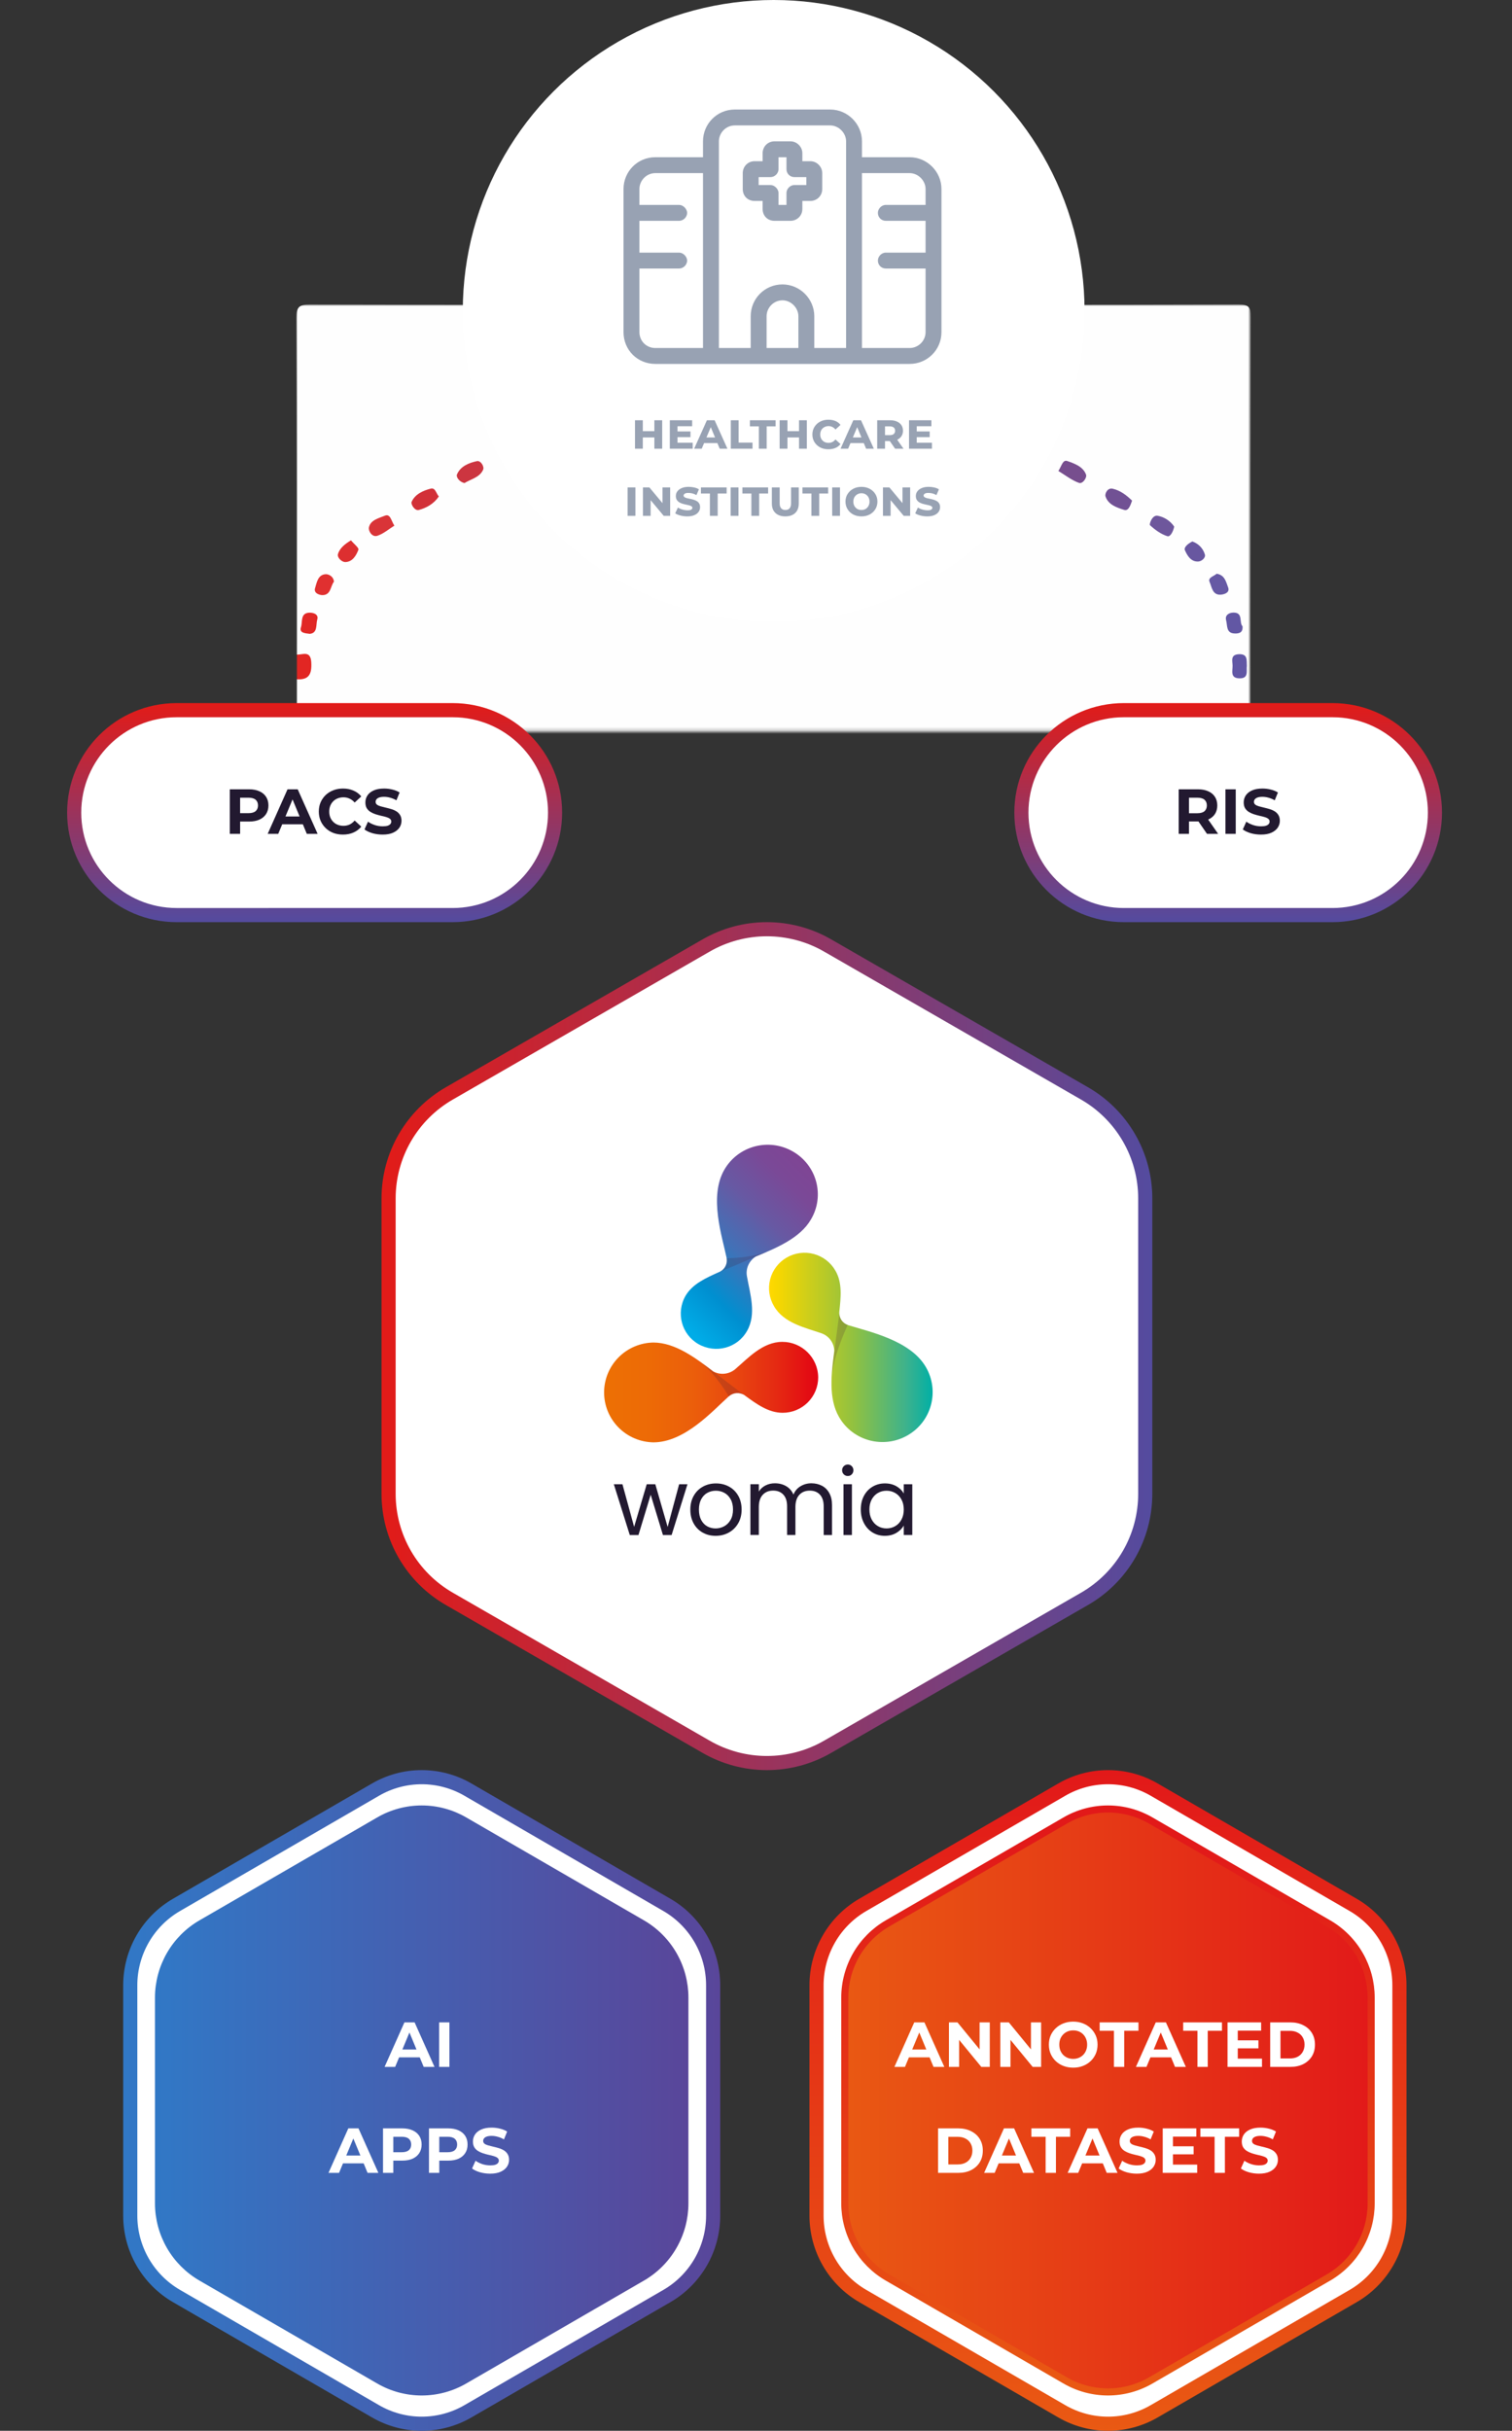
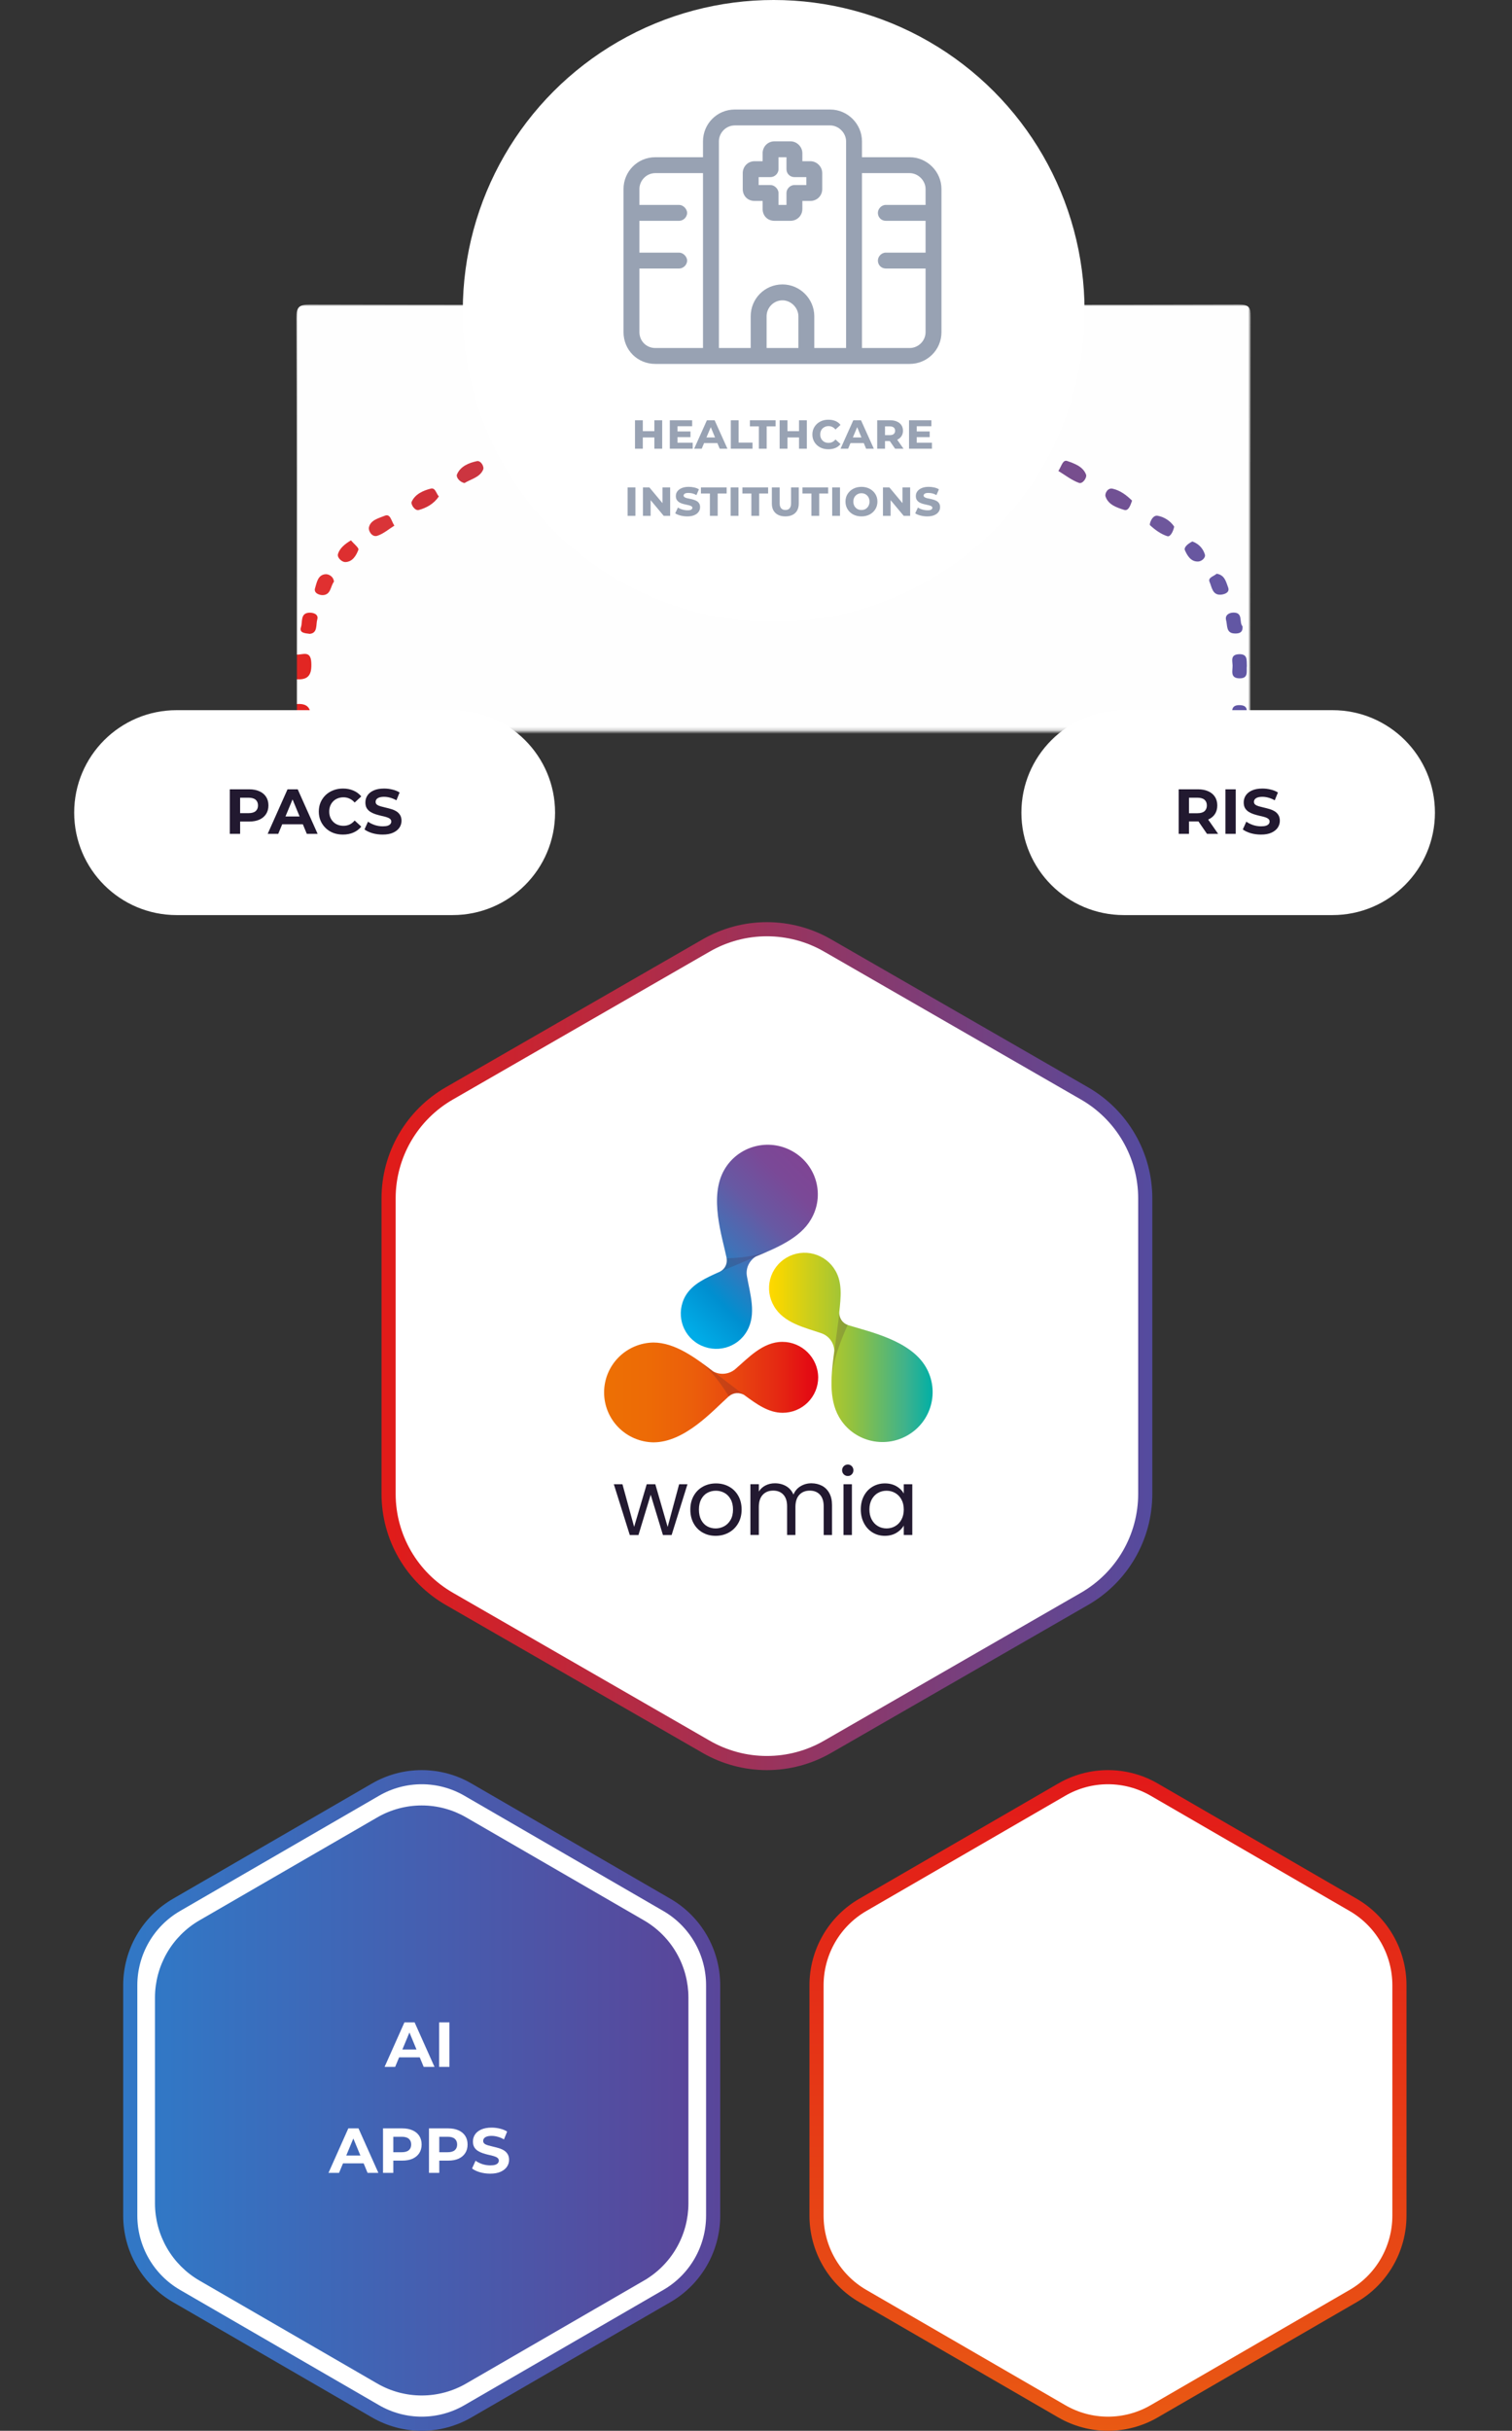
<svg xmlns="http://www.w3.org/2000/svg" version="1.1" id="Calque_1" x="0px" y="0px" width="428px" height="688px" viewBox="0 0 428 688" enable-background="new 0 0 428 688" xml:space="preserve">
  <rect x="0" y="0" width="428" height="688" fill="#333333" stroke="none" />
  <defs>
    <filter id="Adobe_OpacityMaskFilter" filterUnits="userSpaceOnUse" x="83.802" y="86.196" width="270.245" height="174.178">
      <feColorMatrix type="matrix" values="1 0 0 0 0  0 1 0 0 0  0 0 1 0 0  0 0 0 1 0" />
    </filter>
  </defs>
  <mask maskUnits="userSpaceOnUse" x="83.802" y="86.196" width="270.245" height="174.178" id="mask0_1531_4006">
    <rect x="3" y="26" fill="#3A5672" filter="url(#Adobe_OpacityMaskFilter)" width="428" height="181" />
  </mask>
  <g mask="url(#mask0_1531_4006)">
    <g>
      <path fill="#FEFEFE" d="M84,246.261c0-2.667,0-5.333,0-7.999c3.655-3.839,3.655-4.161,0-7.999c0-2.333,0-4.667,0-7    c3.655-3.838,3.655-4.16,0-7.999c0-2.666,0-5.332,0-7.999c3.655-3.838,3.655-4.16,0-7.998c0-2.333,0-4.667,0-7    c3.28-2.332,3.28-4.666,0-6.999c0-31.759,0.057-63.52-0.088-95.28c-0.015-3.203,0.828-3.79,3.863-3.782    c42.069,0.109,84.139,0.074,126.208,0.074c0.642,1.775,0.791,4.029,3.583,3.737c1.959-0.205,4.535,0.742,4.832-2.581    c0.069-0.449,0.272-0.83,0.582-1.156c42.496,0,84.989,0.039,127.484-0.084c2.982-0.008,3.588,0.602,3.582,3.583    c-0.111,55.66-0.111,111.319,0,166.979c0.006,2.982-0.6,3.585-3.582,3.582c-87.654-0.102-175.312-0.136-262.967,0.034    c-6.142,0.012-2.547-3.992-3.5-6.116C87.655,250.421,87.655,250.099,84,246.261z" />
      <path fill="#A14066" d="M223.081,87.16c1.825,2.447,1.562,3.908-1.836,3.879c-1.49-0.014-2.997-0.202-4.468-0.041    c-4.532,0.496-4.887-1.355-2.793-4.718c0.333,0,0.667,0,1,0C217.574,87.574,220.465,86.098,223.081,87.16z" />
      <path fill="#E22321" d="M84,230.263c3.967-0.294,4.037,2.131,4.116,5.201c0.093,3.615-2.049,2.912-4.116,2.798    C84,235.595,84,232.929,84,230.263z" />
      <path fill="#E12321" d="M84,246.261c2.066-0.114,4.21-0.817,4.116,2.798c-0.081,3.068-0.146,5.497-4.116,5.2    C84,251.593,84,248.927,84,246.261z" />
      <path fill="#E22321" d="M84,199.267c3.969-0.296,4.036,2.13,4.116,5.2c0.094,3.614-2.05,2.911-4.116,2.798    C84,204.599,84,201.933,84,199.267z" />
      <path fill="#E22321" d="M84,215.264c2.067-0.115,4.208-0.814,4.116,2.799c-0.079,3.07-0.147,5.495-4.116,5.2    C84,220.597,84,217.931,84,215.264z" />
      <path fill="#E22623" d="M84,185.268c1.719,0.086,3.937-1.285,4.117,2.267c0.167,3.271-0.673,4.945-4.117,4.732    C84,189.935,84,187.601,84,185.268z" />
      <path fill="#CE9CB0" d="M223.081,87.16c-2.704-0.241-5.571,1.004-8.099-0.88c2.668,0,5.334,0,8,0    C222.939,86.582,222.973,86.875,223.081,87.16z" />
-       <path fill="#984571" d="M236.416,90.695c2.458,1.529,5.684,2.025,7.09,4.857c0.35,0.704-1.091,2.795-1.938,2.369    c-2.52-1.266-5.683-1.881-7.02-4.729C234.254,92.561,234.809,90.876,236.416,90.695z" />
      <path fill="#AB3D5C" d="M202.047,93.05c-0.007,0.955-6.232,5.132-7.306,4.854c-1.193-0.309-1.88-1.99-1.604-2.442    c1.462-2.39,3.896-3.626,6.576-4.235C201.11,90.91,201.708,91.97,202.047,93.05z" />
      <path fill="#5F55A4" d="M348.814,218.813c0.326-1.494-0.736-3.658,2.047-3.608c3.095,0.055,1.945,2.454,2.006,3.965    c0.064,1.582,0.822,4.038-2.198,3.773C347.729,222.687,349.374,220.176,348.814,218.813z" />
      <path fill="#5F55A4" d="M348.818,234.688c0.504-1.435-1.063-3.949,1.938-4.11c3.054-0.164,2.121,2.32,2.106,3.869    c-0.016,1.521,1.039,3.93-2.088,3.875C347.993,238.274,349.193,236.092,348.818,234.688z" />
      <path fill="#5F55A4" d="M353.021,249.853c-0.408,1.756,0.808,4.275-2.268,4.092c-2.966-0.178-1.743-2.639-1.814-4.159    c-0.063-1.374-0.912-3.517,1.848-3.59C354.014,246.11,352.408,248.679,353.021,249.853z" />
      <path fill="#5F55A4" d="M352.973,203.632c-0.345,1.429,0.791,3.58-1.935,3.687c-3.153,0.124-2.101-2.316-2.103-3.824    c-0.002-1.529-1.006-4.02,2.047-3.917C354.002,199.678,352.505,202.189,352.973,203.632z" />
      <path fill="#804F8A" d="M292.288,129.012c-1.554-1.467-4.388-1.609-5.021-4.054c-0.182-0.7,0.701-2.985,2.414-2.093    c1.857,0.97,4.68,1.198,4.887,3.998C294.626,127.634,293.955,129.126,292.288,129.012z" />
      <path fill="#924978" d="M254.003,105.759c-1.634-1.432-4.567-1.491-5.008-4.19c-0.119-0.729,0.729-2.77,2.051-2.076    c1.876,0.986,4.692,1.212,5.069,3.953C256.248,104.408,255.607,105.713,254.003,105.759z" />
      <path fill="#BF384B" d="M162.558,117.589c-1.169,1.755-3.316,2.547-5.227,3.46c-1.468,0.701-2.291-0.982-2.221-1.83    c0.242-2.965,3.224-3.272,5.189-4.332C161.321,114.338,161.892,116.12,162.558,117.589z" />
      <path fill="#854C83" d="M276.63,114.731c1.66,1.429,4.476,1.632,5.218,4.096c0.228,0.757-0.748,2.696-2.029,2.247    c-2.055-0.719-4.57-1.366-5.297-3.784C274.251,116.392,275.203,115.104,276.63,114.731z" />
      <path fill="#C63746" d="M144.729,128.963c-1.925,0.254-2.489-1.266-2.463-2.063c0.094-2.885,3.023-3.019,4.825-4.051    c1.701-0.975,2.544,1.344,2.375,2.109C148.915,127.442,146.03,127.511,144.729,128.963z" />
      <path fill="#CC3540" d="M131.484,136.725c-1.46-0.309-2.434-1.72-2.136-2.426c0.986-2.347,3.384-3.296,5.667-3.786    c1.045-0.223,2.132,1.527,1.748,2.415C135.804,135.147,133.287,135.588,131.484,136.725z" />
      <path fill="#B23B57" d="M185.661,99.231c1.625,0.532,2.541,1.795,2.167,2.674c-0.958,2.25-3.336,3.154-5.473,3.772    c-0.963,0.278-2.178-1.658-1.841-2.531C181.414,100.814,184.218,100.755,185.661,99.231z" />
      <path fill="#B83950" d="M175.603,109.396c-1.496,2.189-3.608,3.143-5.67,3.87c-1.345,0.474-2.352-1.291-2.151-2.104    c0.616-2.49,3.187-3.038,5.181-3.861C174.332,106.738,174.46,108.702,175.603,109.396z" />
      <path fill="#774E8E" d="M299.59,133.301c0.96-1.475,1.229-3.265,2.539-2.811c2.066,0.718,4.444,1.572,5.293,3.828    c0.322,0.856-0.949,2.728-1.99,2.357C303.354,135.934,301.532,134.474,299.59,133.301z" />
      <path fill="#D23038" d="M124.227,140.507c-1.462,2.151-3.534,3.241-5.669,3.838c-1.137,0.318-2.337-1.644-2.038-2.31    c0.975-2.178,3.229-3.177,5.405-3.734C123.267,137.958,123.441,139.684,124.227,140.507z" />
      <path fill="#715194" d="M320.455,141.698c-0.497,1.442-1.053,2.999-2.234,2.624c-2.086-0.661-4.496-1.448-5.279-3.8    c-0.277-0.836,0.605-2.516,1.992-2.208C317.146,138.808,318.938,140.21,320.455,141.698z" />
      <path fill="#89477B" d="M269.24,110.932c-0.738,1.444-1.208,2.963-2.572,2.262c-1.861-0.959-4.566-1.275-4.852-3.97    c-0.102-0.965,0.824-2.478,2.215-1.928C266.051,108.095,268.057,109.147,269.24,110.932z" />
      <path fill="#D93438" d="M111.635,148.773c-1.59,0.987-3.072,2.291-4.797,2.864c-1.553,0.515-2.599-1.392-2.413-2.333    c0.421-2.129,2.787-2.627,4.473-3.328C110.518,145.304,110.689,147.331,111.635,148.773z" />
      <path fill="#6157A5" d="M352.95,188.489c-0.194,1.473,0.591,3.544-2.097,3.503s-1.927-2.133-1.949-3.586    c-0.021-1.298-0.694-3.109,1.736-3.24C353.297,185.023,352.846,186.916,352.95,188.489z" />
      <path fill="#6E579C" d="M332.382,149.056c-0.282,1.345-1.088,2.977-1.944,2.705c-1.811-0.576-3.498-1.806-4.914-3.118    c-0.26-0.24,0.597-2.953,2.158-2.67C329.529,146.306,331.284,147.406,332.382,149.056z" />
      <path fill="#DD2F30" d="M99.344,152.936c0.828,0.995,2.302,2.135,2.108,2.654c-0.595,1.593-1.615,3.374-3.59,3.495    c-1.14,0.07-2.456-1.302-2.205-2.217C96.122,155.173,97.615,153.977,99.344,152.936z" />
      <path fill="#E03030" d="M94.537,164.625c-1.013,1.282-0.832,3.703-3.127,3.811c-1,0.048-2.669-0.56-2.229-1.962    c0.487-1.548,0.769-3.778,2.938-3.949C92.982,162.457,94.369,163.074,94.537,164.625z" />
      <path fill="#6659A4" d="M344.393,162.385c2.318,0.343,2.666,2.358,3.248,3.865c0.557,1.442-1.002,1.976-2.029,2.061    c-2.428,0.202-2.588-2.186-3.217-3.602C341.834,163.445,343.618,163.114,344.393,162.385z" />
      <path fill="#6257A4" d="M351.717,177.26c0.16,1.876-1.05,2.08-2.249,2.037c-2.456-0.087-1.993-2.298-2.387-3.714    c-0.406-1.462,0.785-2.176,2.03-2.2C352.014,173.325,350.674,176.182,351.717,177.26z" />
      <path fill="#6857A0" d="M337.521,153.253c1.771,0.628,3.022,1.962,3.539,3.672c0.285,0.947-0.902,1.934-1.813,2    c-2.126,0.155-3.17-1.681-3.838-3.2C335.033,154.868,336.368,153.814,337.521,153.253z" />
      <path fill="#E12826" d="M87.682,179.402c-1.518-0.181-3.014-0.301-2.481-1.911c0.49-1.478-0.26-3.979,2.381-4.084    c1.034-0.041,2.664,0.399,2.228,1.907C89.381,176.793,89.984,179.177,87.682,179.402z" />
    </g>
  </g>
  <path fill="#FFFFFF" d="M50,201h78.125c16.016,0,29,12.984,29,29l0,0c0,16.016-12.984,29-29,29H50c-16.016,0-29-12.984-29-29l0,0  C21,213.984,33.984,201,50,201z" />
  <linearGradient id="SVGID_1_" gradientUnits="userSpaceOnUse" x1="89.152" y1="106.481" x2="89.152" y2="168.481" gradientTransform="matrix(1 0 0 1 -0.09 92.519)">
    <stop offset="0" style="stop-color:#E21B18" />
    <stop offset="1" style="stop-color:#544B9F" />
  </linearGradient>
-   <path fill="none" stroke="url(#SVGID_1_)" stroke-width="4" d="M50,201h78.125c16.016,0,29,12.984,29,29l0,0  c0,16.016-12.984,29-29,29H50c-16.016,0-29-12.984-29-29l0,0C21,213.984,33.984,201,50,201z" />
  <path fill="#221930" d="M65.057,236v-12.6h5.454c1.128,0,2.1,0.186,2.916,0.558c0.816,0.36,1.446,0.882,1.89,1.566  c0.444,0.684,0.666,1.5,0.666,2.448c0,0.936-0.222,1.746-0.666,2.43c-0.444,0.684-1.074,1.212-1.89,1.584  c-0.816,0.36-1.788,0.54-2.916,0.54h-3.834l1.296-1.314V236H65.057z M67.972,231.536l-1.296-1.386h3.672  c0.9,0,1.572-0.192,2.016-0.576c0.444-0.384,0.666-0.918,0.666-1.602c0-0.696-0.222-1.236-0.666-1.62  c-0.444-0.384-1.116-0.576-2.016-0.576h-3.672l1.296-1.386V231.536z M75.775,236l5.616-12.6h2.88l5.634,12.6h-3.06l-4.608-11.124  h1.152L78.763,236H75.775z M78.583,233.3l0.774-2.214h6.48l0.792,2.214H78.583z M97.067,236.216c-0.972,0-1.878-0.156-2.718-0.468  c-0.828-0.324-1.548-0.78-2.16-1.368s-1.092-1.278-1.44-2.07c-0.336-0.792-0.504-1.662-0.504-2.61c0-0.948,0.168-1.818,0.504-2.61  c0.348-0.792,0.828-1.482,1.44-2.07c0.624-0.588,1.35-1.038,2.178-1.35c0.828-0.324,1.734-0.486,2.718-0.486  c1.092,0,2.076,0.192,2.952,0.576c0.888,0.372,1.632,0.924,2.232,1.656l-1.872,1.728c-0.432-0.492-0.912-0.858-1.44-1.098  c-0.528-0.252-1.104-0.378-1.728-0.378c-0.588,0-1.128,0.096-1.62,0.288c-0.492,0.192-0.918,0.468-1.278,0.828  c-0.36,0.36-0.642,0.786-0.846,1.278c-0.192,0.492-0.288,1.038-0.288,1.638c0,0.6,0.096,1.146,0.288,1.638  c0.204,0.492,0.486,0.918,0.846,1.278c0.36,0.36,0.786,0.636,1.278,0.828c0.492,0.192,1.032,0.288,1.62,0.288  c0.624,0,1.2-0.12,1.728-0.36c0.528-0.252,1.008-0.63,1.44-1.134l1.872,1.728c-0.6,0.732-1.344,1.29-2.232,1.674  C99.161,236.024,98.171,236.216,97.067,236.216z M108.308,236.216c-1.008,0-1.974-0.132-2.898-0.396  c-0.924-0.276-1.668-0.63-2.232-1.062l0.99-2.196c0.54,0.384,1.176,0.702,1.908,0.954c0.744,0.24,1.494,0.36,2.25,0.36  c0.576,0,1.038-0.054,1.386-0.162c0.36-0.12,0.624-0.282,0.792-0.486s0.252-0.438,0.252-0.702c0-0.336-0.132-0.6-0.396-0.792  c-0.264-0.204-0.612-0.366-1.044-0.486c-0.432-0.132-0.912-0.252-1.44-0.36c-0.516-0.12-1.038-0.264-1.566-0.432  c-0.516-0.168-0.99-0.384-1.422-0.648c-0.432-0.264-0.786-0.612-1.062-1.044c-0.264-0.432-0.396-0.984-0.396-1.656  c0-0.72,0.192-1.374,0.576-1.962c0.396-0.6,0.984-1.074,1.764-1.422c0.792-0.36,1.782-0.54,2.97-0.54  c0.792,0,1.572,0.096,2.34,0.288c0.768,0.18,1.446,0.456,2.034,0.828l-0.9,2.214c-0.588-0.336-1.176-0.582-1.764-0.738  c-0.588-0.168-1.164-0.252-1.728-0.252s-1.026,0.066-1.386,0.198c-0.36,0.132-0.618,0.306-0.774,0.522  c-0.156,0.204-0.234,0.444-0.234,0.72c0,0.324,0.132,0.588,0.396,0.792c0.264,0.192,0.612,0.348,1.044,0.468  c0.432,0.12,0.906,0.24,1.422,0.36c0.528,0.12,1.05,0.258,1.566,0.414c0.528,0.156,1.008,0.366,1.44,0.63  c0.432,0.264,0.78,0.612,1.044,1.044c0.276,0.432,0.414,0.978,0.414,1.638c0,0.708-0.198,1.356-0.594,1.944s-0.99,1.062-1.782,1.422  C110.498,236.036,109.508,236.216,108.308,236.216z" />
  <path fill="#FFFFFF" d="M318.125,201h59.061c16.017,0,29,12.984,29,29l0,0c0,16.016-12.983,29-29,29h-59.061  c-16.016,0-29-12.984-29-29l0,0C289.125,213.984,302.109,201,318.125,201z" />
  <linearGradient id="SVGID_2_" gradientUnits="userSpaceOnUse" x1="347.745" y1="106.481" x2="347.745" y2="168.481" gradientTransform="matrix(1 0 0 1 -0.09 92.519)">
    <stop offset="0" style="stop-color:#E21B18" />
    <stop offset="1" style="stop-color:#544B9F" />
  </linearGradient>
-   <path fill="none" stroke="url(#SVGID_2_)" stroke-width="4" d="M318.125,201h59.061c16.017,0,29,12.984,29,29l0,0  c0,16.016-12.983,29-29,29h-59.061c-16.016,0-29-12.984-29-29l0,0C289.125,213.984,302.109,201,318.125,201z" />
  <path fill="#221930" d="M333.648,236v-12.6h5.455c1.127,0,2.1,0.186,2.916,0.558c0.814,0.36,1.444,0.882,1.89,1.566  c0.444,0.684,0.666,1.5,0.666,2.448c0,0.936-0.222,1.746-0.666,2.43c-0.444,0.672-1.074,1.188-1.89,1.548  c-0.816,0.36-1.789,0.54-2.916,0.54h-3.834l1.295-1.278V236H333.648z M341.659,236l-3.15-4.572h3.114l3.186,4.572H341.659z   M336.564,231.536l-1.295-1.368h3.672c0.898,0,1.572-0.192,2.016-0.576c0.443-0.396,0.666-0.936,0.666-1.62  c0-0.696-0.223-1.236-0.666-1.62c-0.443-0.384-1.116-0.576-2.016-0.576h-3.672l1.295-1.386V231.536z M346.885,236v-12.6h2.916V236  H346.885z M356.932,236.216c-1.009,0-1.975-0.132-2.897-0.396c-0.925-0.276-1.668-0.63-2.232-1.062l0.99-2.196  c0.54,0.384,1.176,0.702,1.908,0.954c0.743,0.24,1.493,0.36,2.25,0.36c0.575,0,1.036-0.054,1.386-0.162  c0.359-0.12,0.624-0.282,0.792-0.486s0.252-0.438,0.252-0.702c0-0.336-0.132-0.6-0.396-0.792c-0.265-0.204-0.611-0.366-1.043-0.486  c-0.434-0.132-0.912-0.252-1.44-0.36c-0.517-0.12-1.038-0.264-1.565-0.432c-0.517-0.168-0.99-0.384-1.422-0.648  c-0.433-0.264-0.787-0.612-1.063-1.044c-0.264-0.432-0.396-0.984-0.396-1.656c0-0.72,0.192-1.374,0.576-1.962  c0.396-0.6,0.984-1.074,1.764-1.422c0.793-0.36,1.782-0.54,2.972-0.54c0.79,0,1.571,0.096,2.34,0.288  c0.769,0.18,1.444,0.456,2.032,0.828l-0.898,2.214c-0.588-0.336-1.176-0.582-1.764-0.738c-0.59-0.168-1.164-0.252-1.729-0.252  c-0.563,0-1.027,0.066-1.387,0.198c-0.359,0.132-0.618,0.306-0.773,0.522c-0.156,0.204-0.233,0.444-0.233,0.72  c0,0.324,0.132,0.588,0.396,0.792c0.264,0.192,0.611,0.348,1.043,0.468c0.434,0.12,0.906,0.24,1.422,0.36  c0.528,0.12,1.051,0.258,1.566,0.414c0.528,0.156,1.008,0.366,1.439,0.63c0.433,0.264,0.781,0.612,1.045,1.044  c0.275,0.432,0.414,0.978,0.414,1.638c0,0.708-0.198,1.356-0.594,1.944c-0.396,0.588-0.99,1.062-1.783,1.422  C359.121,236.036,358.131,236.216,356.932,236.216z" />
  <linearGradient id="SVGID_3_" gradientUnits="userSpaceOnUse" x1="108.09" y1="288.48" x2="326.272" y2="288.48" gradientTransform="matrix(1 0 0 1 -0.09 92.519)">
    <stop offset="0" style="stop-color:#E21B18" />
    <stop offset="1" style="stop-color:#544B9F" />
  </linearGradient>
  <path fill="#FFFFFF" stroke="url(#SVGID_3_)" stroke-width="4" d="M127.192,452.53L127.192,452.53  c-5.224-3.008-9.562-7.333-12.579-12.54c-3.017-5.207-4.608-11.114-4.613-17.127v-83.728c0.005-6.013,1.596-11.92,4.613-17.127  c3.017-5.207,7.355-9.532,12.579-12.54l0,0l72.695-41.868h0.002c5.226-3.015,11.156-4.602,17.194-4.602s11.968,1.587,17.194,4.602  h0.002l72.711,41.868c5.224,3.008,9.562,7.333,12.578,12.54c3.018,5.208,4.607,11.114,4.613,17.128v83.726  c-0.006,6.014-1.597,11.92-4.613,17.128c-3.018,5.207-7.354,9.531-12.578,12.54l-72.711,41.866l-0.002,0.002  c-5.228,3.015-11.156,4.602-17.194,4.602s-11.968-1.587-17.194-4.602h-0.001L127.192,452.53z" />
  <linearGradient id="SVGID_4_" gradientUnits="userSpaceOnUse" x1="170.846" y1="301.494" x2="231.613" y2="301.494" gradientTransform="matrix(1 0 0 1 -0.09 92.519)">
    <stop offset="0" style="stop-color:#ED7004" />
    <stop offset="0.22" style="stop-color:#ED6A06" />
    <stop offset="0.42" style="stop-color:#EB5E0B" />
    <stop offset="0.62" style="stop-color:#E84610" />
    <stop offset="0.8" style="stop-color:#E52B12" />
    <stop offset="0.99" style="stop-color:#E30613" />
    <stop offset="1" style="stop-color:#E30613" />
  </linearGradient>
  <path fill="url(#SVGID_4_)" d="M221.465,379.79c-5.584,0-9.693,4.604-13.351,7.736c-0.853,0.719-1.903,1.164-3.014,1.277  c-1.111,0.114-2.231-0.107-3.213-0.639c-5.071-3.9-10.847-8.184-16.946-8.184c-3.719,0.063-7.265,1.579-9.872,4.223  c-2.608,2.643-4.069,6.199-4.069,9.905c0,3.705,1.461,7.261,4.069,9.902c2.607,2.644,6.153,4.159,9.872,4.225  c8.923,0,16.818-8.95,21.375-13.042c0.602-0.529,1.361-0.847,2.161-0.902c0.8-0.057,1.597,0.149,2.268,0.586l0.064,0.065  c3.402,2.492,6.74,4.922,10.72,4.922c1.324,0.004,2.636-0.254,3.859-0.757c1.225-0.504,2.338-1.243,3.272-2.178  c0.937-0.932,1.679-2.04,2.185-3.26c0.506-1.219,0.764-2.524,0.76-3.845C231.543,384.266,226.984,379.79,221.465,379.79z" />
  <linearGradient id="SVGID_5_" gradientUnits="userSpaceOnUse" x1="190.54" y1="279.159" x2="231.698" y2="237.834" gradientTransform="matrix(1 0 0 1 -0.09 92.519)">
    <stop offset="0" style="stop-color:#00ACE7" />
    <stop offset="0.2" style="stop-color:#008FD0" />
    <stop offset="0.43" style="stop-color:#4271B7" />
    <stop offset="0.64" style="stop-color:#6759A3" />
    <stop offset="0.84" style="stop-color:#7A4997" />
    <stop offset="1" style="stop-color:#804494" />
  </linearGradient>
  <path fill="url(#SVGID_5_)" d="M224.418,325.897c-6.805-3.9-15.47-1.599-19.385,5.178c-4.429,7.667-0.578,18.987,0.642,24.933  c0.316,1.662-0.449,3.256-1.99,3.964c-3.851,1.728-7.638,3.39-9.628,6.776c-2.761,4.795-1.16,10.933,3.658,13.682  c4.819,2.749,10.976,1.155,13.737-3.708c2.76-4.795,0.834-10.611,0-15.406c-0.449-2.237,0.578-4.477,2.503-5.69  c5.906-2.429,12.581-5.242,15.597-10.484C233.532,338.427,231.227,329.796,224.418,325.897z" />
  <linearGradient id="SVGID_6_" gradientUnits="userSpaceOnUse" x1="217.852" y1="288.842" x2="264.165" y2="288.842" gradientTransform="matrix(1 0 0 1 -0.09 92.519)">
    <stop offset="0" style="stop-color:#FFD800" />
    <stop offset="0.05" style="stop-color:#F7D700" />
    <stop offset="0.52" style="stop-color:#90C141" />
    <stop offset="0.84" style="stop-color:#3CB28D" />
    <stop offset="1" style="stop-color:#00AFA6" />
  </linearGradient>
  <path fill="url(#SVGID_6_)" d="M262.096,386.95c-4.43-7.667-16.175-10.037-22.016-11.893c-0.775-0.245-1.446-0.745-1.9-1.419  c-0.455-0.673-0.668-1.479-0.604-2.288c0.449-4.155,0.898-8.312-1.092-11.698c-0.654-1.151-1.531-2.161-2.58-2.975  c-1.049-0.811-2.25-1.405-3.531-1.754c-1.282-0.347-2.62-0.437-3.938-0.266c-1.316,0.172-2.586,0.602-3.735,1.265  c-1.15,0.663-2.156,1.546-2.96,2.601c-0.805,1.053-1.393,2.254-1.727,3.532c-0.338,1.28-0.414,2.613-0.229,3.925  c0.185,1.31,0.629,2.569,1.306,3.709c2.76,4.795,8.794,6.072,13.415,7.667c1.046,0.361,1.957,1.032,2.611,1.925  c0.653,0.891,1.019,1.959,1.048,3.062c-0.834,6.33-1.734,13.427,1.348,18.732c3.915,6.775,12.581,9.078,19.385,5.178  C263.701,402.354,266.011,393.727,262.096,386.95z" />
  <path opacity="0.2" fill="#411A33" enable-background="new    " d="M236.549,379.662c-0.316,2.813-0.834,5.882-1.027,9.015  c0.707-4.726,2.638-9.652,4.431-13.682c-0.734-0.271-1.358-0.771-1.776-1.429c-0.417-0.659-0.604-1.438-0.533-2.211  C237.641,371.355,236.869,377.237,236.549,379.662z" />
  <path opacity="0.2" fill="#411A33" enable-background="new    " d="M210.745,394.942c0,0-4.746-3.646-6.675-5.115  c-1.93-1.47-4.045-3.132-6.222-4.604c3.658,2.686,6.611,6.971,8.472,10.037c1.284-1.148,3.081-1.277,4.429-0.313L210.745,394.942z" />
  <path opacity="0.2" fill="#411A33" enable-background="new    " d="M205.675,356.136c0.256,1.601-0.514,3.133-1.99,3.836  c0,0,5.519-2.235,7.767-3.256c1.792-0.767,3.786-1.535,5.712-2.43c-3.595,1.343-8.087,1.786-11.489,1.854V356.136z" />
  <linearGradient id="SVGID_7_" gradientUnits="userSpaceOnUse" x1="203.961" y1="501.979" x2="34.961" y2="501.98" gradientTransform="matrix(1 0 0 1 -0.09 92.519)">
    <stop offset="0" style="stop-color:#59469A" />
    <stop offset="1" style="stop-color:#3178C6" />
  </linearGradient>
  <path fill="#FFFFFF" stroke="url(#SVGID_7_)" stroke-width="4" d="M188.776,539.146L188.776,539.146  c3.977,2.304,7.281,5.616,9.58,9.606c2.299,3.991,3.511,8.519,3.515,13.128v65.236c-0.004,4.609-1.216,9.137-3.515,13.128  s-5.603,7.304-9.58,9.606l0,0l-56.309,32.621l-0.001,0.001c-3.979,2.311-8.494,3.524-13.089,3.524c-4.595,0-9.11-1.215-13.089-3.524  l-0.001-0.001l-56.321-32.621c-3.978-2.304-7.281-5.615-9.58-9.606c-2.299-3.991-3.511-8.521-3.515-13.129v-65.234  c0.004-4.608,1.216-9.138,3.515-13.129c2.299-3.99,5.603-7.304,9.58-9.607l56.321-32.62l0.001-0.002  c3.979-2.31,8.494-3.523,13.089-3.523c4.595,0,9.11,1.215,13.089,3.523l0.001,0.002L188.776,539.146z" />
  <linearGradient id="SVGID_8_" gradientUnits="userSpaceOnUse" x1="194.961" y1="501.981" x2="43.961" y2="501.981" gradientTransform="matrix(1 0 0 1 -0.09 92.519)">
    <stop offset="0" style="stop-color:#59469A" />
    <stop offset="1" style="stop-color:#3178C6" />
  </linearGradient>
  <linearGradient id="SVGID_9_" gradientUnits="userSpaceOnUse" x1="194.961" y1="501.981" x2="43.96" y2="501.981" gradientTransform="matrix(1 0 0 1 -0.09 92.519)">
    <stop offset="0" style="stop-color:#59469A" />
    <stop offset="1" style="stop-color:#3178C6" />
  </linearGradient>
  <path fill="url(#SVGID_8_)" stroke="url(#SVGID_9_)" stroke-width="2" d="M181.778,544.387L181.778,544.387  c3.674,2.126,6.725,5.186,8.847,8.868c2.123,3.683,3.242,7.861,3.246,12.115v58.26c-0.004,4.254-1.123,8.433-3.246,12.115  c-2.122,3.684-5.173,6.742-8.847,8.868l0.501,0.864l-0.501-0.864l-50.311,29.133l-0.001,0.001c-3.675,2.131-7.845,3.253-12.09,3.253  s-8.415-1.122-12.09-3.253v-0.001l-50.323-29.133c-3.673-2.126-6.725-5.186-8.847-8.868c-2.123-3.683-3.242-7.861-3.246-12.115  v-58.26c0.004-4.254,1.123-8.433,3.246-12.115c2.123-3.684,5.174-6.742,8.847-8.868l50.323-29.133v-0.001  c3.675-2.131,7.845-3.253,12.09-3.253s8.415,1.122,12.09,3.253l0.001,0.001L181.778,544.387z" />
  <path fill="#FFFFFF" d="M108.865,585l5.616-12.6h2.88l5.634,12.6h-3.06l-4.608-11.124h1.152L111.853,585H108.865z M111.673,582.3  l0.774-2.214h6.48l0.792,2.214H111.673z M124.302,585v-12.6h2.916V585H124.302z M92.983,615l5.616-12.6h2.88l5.633,12.6h-3.06  l-4.608-11.124h1.152L95.971,615H92.983z M95.792,612.3l0.774-2.214h6.479l0.792,2.214H95.792z M108.421,615v-12.6h5.454  c1.128,0,2.1,0.186,2.916,0.558c0.816,0.36,1.446,0.882,1.89,1.566c0.444,0.684,0.666,1.5,0.666,2.446  c0,0.938-0.222,1.746-0.666,2.432c-0.444,0.684-1.074,1.212-1.89,1.584c-0.816,0.358-1.788,0.54-2.916,0.54h-3.834l1.296-1.314V615  H108.421z M111.337,610.536l-1.296-1.386h3.672c0.9,0,1.572-0.192,2.016-0.576s0.666-0.918,0.666-1.604  c0-0.694-0.222-1.234-0.666-1.62c-0.444-0.384-1.116-0.574-2.016-0.574h-3.672l1.296-1.388V610.536z M121.428,615v-12.6h5.454  c1.128,0,2.1,0.186,2.916,0.558c0.816,0.36,1.446,0.882,1.89,1.566c0.444,0.684,0.666,1.5,0.666,2.446  c0,0.938-0.222,1.746-0.666,2.432c-0.444,0.684-1.074,1.212-1.89,1.584c-0.816,0.358-1.788,0.54-2.916,0.54h-3.834l1.296-1.314V615  H121.428z M124.344,610.536l-1.296-1.386h3.672c0.9,0,1.572-0.192,2.016-0.576c0.444-0.384,0.666-0.918,0.666-1.604  c0-0.694-0.222-1.234-0.666-1.62c-0.444-0.384-1.116-0.574-2.016-0.574h-3.672l1.296-1.388V610.536z M138.752,615.216  c-1.008,0-1.974-0.132-2.898-0.396c-0.924-0.276-1.668-0.63-2.232-1.063l0.99-2.194c0.54,0.384,1.176,0.7,1.908,0.952  c0.744,0.24,1.494,0.36,2.25,0.36c0.576,0,1.038-0.054,1.386-0.162c0.36-0.12,0.624-0.282,0.792-0.484  c0.168-0.204,0.252-0.438,0.252-0.702c0-0.336-0.132-0.602-0.396-0.792c-0.264-0.204-0.612-0.366-1.044-0.486  c-0.432-0.132-0.912-0.252-1.44-0.36c-0.516-0.12-1.038-0.264-1.566-0.432c-0.516-0.168-0.99-0.384-1.422-0.648  c-0.432-0.264-0.786-0.61-1.062-1.044c-0.264-0.432-0.396-0.982-0.396-1.654c0-0.722,0.192-1.374,0.576-1.963  c0.396-0.601,0.984-1.073,1.764-1.423c0.792-0.358,1.782-0.54,2.97-0.54c0.792,0,1.572,0.098,2.34,0.288  c0.768,0.182,1.446,0.456,2.034,0.828l-0.9,2.214c-0.588-0.336-1.176-0.582-1.764-0.736c-0.588-0.168-1.164-0.252-1.728-0.252  s-1.026,0.064-1.386,0.196c-0.36,0.133-0.618,0.308-0.774,0.522c-0.156,0.204-0.234,0.443-0.234,0.72  c0,0.324,0.132,0.588,0.396,0.792c0.264,0.192,0.612,0.348,1.044,0.468c0.432,0.12,0.906,0.24,1.422,0.36  c0.528,0.12,1.05,0.258,1.566,0.414c0.528,0.156,1.008,0.366,1.44,0.63s0.78,0.612,1.044,1.044c0.276,0.432,0.414,0.979,0.414,1.638  c0,0.708-0.198,1.356-0.594,1.944s-0.99,1.063-1.782,1.422C140.942,615.036,139.952,615.216,138.752,615.216z" />
  <linearGradient id="SVGID_10_" gradientUnits="userSpaceOnUse" x1="313.723" y1="408.481" x2="313.723" y2="595.479" gradientTransform="matrix(1 0 0 1 -0.09 92.519)">
    <stop offset="0" style="stop-color:#E21919" />
    <stop offset="1" style="stop-color:#E95913" />
  </linearGradient>
  <path fill="#FFFFFF" stroke="url(#SVGID_10_)" stroke-width="4" d="M383.039,539.146L383.039,539.146  c3.977,2.304,7.281,5.616,9.58,9.606c2.299,3.991,3.511,8.519,3.515,13.128v65.236c-0.004,4.609-1.216,9.137-3.515,13.128  s-5.604,7.304-9.58,9.606l0,0l-56.309,32.621l-0.002,0.001c-3.979,2.311-8.494,3.524-13.088,3.524  c-4.598,0-9.111-1.215-13.091-3.524l-0.001-0.001l-56.32-32.621c-3.979-2.304-7.281-5.615-9.58-9.606s-3.513-8.521-3.516-13.129  v-65.234c0.003-4.608,1.217-9.138,3.516-13.129c2.299-3.99,5.603-7.304,9.58-9.607l56.32-32.62l0.001-0.002  c3.979-2.31,8.493-3.523,13.091-3.523c4.594,0,9.108,1.215,13.088,3.523l0.002,0.002L383.039,539.146z" />
  <linearGradient id="SVGID_11_" gradientUnits="userSpaceOnUse" x1="389.224" y1="501.981" x2="238.224" y2="501.981" gradientTransform="matrix(1 0 0 1 -0.09 92.519)">
    <stop offset="0" style="stop-color:#E21919" />
    <stop offset="1" style="stop-color:#E95913" />
  </linearGradient>
  <linearGradient id="SVGID_12_" gradientUnits="userSpaceOnUse" x1="313.723" y1="428.481" x2="313.723" y2="585.481" gradientTransform="matrix(1 0 0 1 -0.09 92.519)">
    <stop offset="0" style="stop-color:#E21919" />
    <stop offset="1" style="stop-color:#E95913" />
  </linearGradient>
-   <path fill="url(#SVGID_11_)" stroke="url(#SVGID_12_)" stroke-width="2" d="M376.041,544.387L376.041,544.387  c3.673,2.126,6.725,5.186,8.848,8.868c2.122,3.683,3.241,7.861,3.245,12.115v58.26c-0.004,4.254-1.123,8.433-3.245,12.115  c-2.123,3.684-5.175,6.742-8.848,8.868l0.501,0.864l-0.501-0.864l-50.311,29.133l-0.002,0.001c-3.675,2.131-7.846,3.253-12.09,3.253  s-8.414-1.122-12.091-3.253v-0.001l-50.321-29.133c-3.675-2.126-6.726-5.186-8.849-8.868s-3.242-7.861-3.245-12.115v-58.26  c0.004-4.254,1.122-8.433,3.245-12.115c2.123-3.684,5.174-6.742,8.849-8.868l50.321-29.133v-0.001  c3.677-2.131,7.847-3.253,12.091-3.253s8.415,1.122,12.09,3.253l0.002,0.001L376.041,544.387z" />
  <path fill="#FFFFFF" d="M253.18,585l5.616-12.6h2.88l5.635,12.6h-3.061l-4.607-11.124h1.151L256.168,585H253.18z M255.988,582.3  l0.773-2.214h6.479l0.792,2.214H255.988z M268.617,585v-12.6h2.412l7.434,9.07h-1.17v-9.07h2.88V585h-2.394l-7.452-9.072h1.17V585  H268.617z M283.154,585v-12.6h2.412l7.434,9.07h-1.17v-9.07h2.88V585h-2.394l-7.453-9.072h1.171V585H283.154z M303.811,585.216  c-0.996,0-1.92-0.162-2.771-0.484c-0.84-0.324-1.572-0.78-2.196-1.368c-0.611-0.588-1.092-1.278-1.439-2.07  c-0.336-0.792-0.504-1.656-0.504-2.592c0-0.938,0.168-1.8,0.504-2.592c0.349-0.792,0.834-1.482,1.459-2.07  c0.623-0.588,1.354-1.044,2.195-1.368c0.84-0.324,1.752-0.485,2.735-0.485c0.996,0,1.908,0.161,2.735,0.485  c0.841,0.324,1.566,0.78,2.179,1.368c0.624,0.588,1.108,1.278,1.458,2.07c0.35,0.778,0.521,1.644,0.521,2.592  c0,0.936-0.174,1.806-0.521,2.609c-0.35,0.791-0.834,1.481-1.458,2.069c-0.61,0.576-1.338,1.026-2.179,1.352  C305.701,585.054,304.795,585.216,303.811,585.216z M303.793,582.732c0.564,0,1.08-0.098,1.548-0.288  c0.479-0.192,0.9-0.47,1.261-0.828c0.359-0.36,0.635-0.786,0.828-1.278c0.203-0.492,0.305-1.038,0.305-1.638  c0-0.602-0.102-1.146-0.305-1.639c-0.193-0.491-0.469-0.919-0.828-1.277c-0.349-0.36-0.763-0.636-1.242-0.828  s-1.002-0.288-1.565-0.288s-1.086,0.096-1.565,0.288c-0.469,0.192-0.881,0.468-1.242,0.828c-0.359,0.358-0.643,0.786-0.846,1.277  c-0.191,0.491-0.287,1.037-0.287,1.639c0,0.588,0.096,1.134,0.287,1.638c0.203,0.492,0.479,0.918,0.827,1.278  c0.36,0.358,0.78,0.636,1.261,0.828C302.707,582.636,303.229,582.732,303.793,582.732z M315.313,585v-10.224h-4.03V572.4h10.979  v2.376h-4.032V585H315.313z M321.541,585l5.616-12.6h2.88l5.634,12.6h-3.06l-4.608-11.124h1.151L324.529,585H321.541z M324.35,582.3  l0.773-2.214h6.48l0.791,2.214H324.35z M338.955,585v-10.224h-4.032V572.4h10.979v2.376h-4.031V585H338.955z M350.154,577.476h6.066  v2.27h-6.066V577.476z M350.37,582.66h6.858V585h-9.756v-12.6h9.521v2.34h-6.624L350.37,582.66L350.37,582.66z M359.549,585v-12.6  h5.725c1.367,0,2.574,0.264,3.617,0.792c1.045,0.516,1.86,1.24,2.448,2.178c0.589,0.936,0.882,2.046,0.882,3.33  c0,1.271-0.294,2.382-0.882,3.33c-0.588,0.936-1.403,1.668-2.448,2.194c-1.043,0.518-2.25,0.774-3.617,0.774L359.549,585  L359.549,585z M362.465,582.606h2.664c0.84,0,1.566-0.156,2.178-0.47c0.625-0.322,1.104-0.778,1.44-1.367  c0.349-0.589,0.522-1.277,0.522-2.069c0-0.804-0.174-1.494-0.522-2.07c-0.336-0.588-0.815-1.038-1.44-1.35  c-0.611-0.324-1.338-0.486-2.178-0.486h-2.664V582.606z M265.532,615v-12.6h5.724c1.368,0,2.574,0.264,3.618,0.792  c1.044,0.516,1.86,1.24,2.448,2.178c0.588,0.936,0.882,2.046,0.882,3.33c0,1.271-0.294,2.382-0.882,3.33  c-0.588,0.936-1.404,1.668-2.448,2.194c-1.044,0.518-2.25,0.774-3.618,0.774L265.532,615L265.532,615z M268.448,612.606h2.663  c0.841,0,1.565-0.156,2.179-0.47c0.624-0.322,1.104-0.778,1.44-1.367c0.348-0.589,0.521-1.277,0.521-2.069  c0-0.804-0.174-1.494-0.521-2.07c-0.336-0.588-0.816-1.038-1.44-1.35c-0.612-0.324-1.338-0.486-2.179-0.486h-2.663V612.606z   M278.57,615l5.617-12.6h2.879l5.635,12.6h-3.061l-4.607-11.124h1.152L281.559,615H278.57z M281.379,612.3l0.773-2.214h6.479  l0.792,2.214H281.379z M295.986,615v-10.224h-4.032V602.4h10.979v2.376h-4.031V615H295.986z M302.214,615l5.616-12.6h2.88  l5.634,12.6h-3.06l-4.608-11.124h1.152L305.202,615H302.214z M305.021,612.3l0.773-2.214h6.479l0.793,2.214H305.021z   M321.791,615.216c-1.008,0-1.975-0.132-2.898-0.396c-0.924-0.276-1.668-0.63-2.23-1.063l0.988-2.194  c0.541,0.384,1.178,0.7,1.908,0.952c0.744,0.24,1.494,0.36,2.25,0.36c0.576,0,1.039-0.054,1.387-0.162  c0.359-0.12,0.623-0.282,0.791-0.484c0.168-0.204,0.254-0.438,0.254-0.702c0-0.336-0.133-0.602-0.396-0.792  c-0.264-0.204-0.611-0.366-1.044-0.486c-0.432-0.132-0.911-0.252-1.438-0.36c-0.518-0.12-1.039-0.264-1.566-0.432  c-0.516-0.168-0.99-0.384-1.422-0.648c-0.432-0.264-0.786-0.61-1.063-1.044c-0.265-0.432-0.396-0.982-0.396-1.654  c0-0.722,0.191-1.374,0.576-1.963c0.396-0.601,0.982-1.073,1.764-1.423c0.792-0.358,1.782-0.54,2.971-0.54  c0.793,0,1.571,0.098,2.34,0.288c0.769,0.182,1.445,0.456,2.035,0.828l-0.9,2.214c-0.588-0.336-1.176-0.582-1.764-0.736  c-0.588-0.168-1.164-0.252-1.729-0.252s-1.024,0.064-1.388,0.196c-0.358,0.133-0.616,0.308-0.772,0.522  c-0.155,0.204-0.233,0.443-0.233,0.72c0,0.324,0.133,0.588,0.396,0.792c0.265,0.192,0.61,0.348,1.044,0.468s0.906,0.24,1.422,0.36  c0.528,0.12,1.051,0.258,1.566,0.414c0.527,0.156,1.008,0.366,1.439,0.63s0.779,0.612,1.043,1.044  c0.276,0.432,0.414,0.979,0.414,1.638c0,0.708-0.197,1.356-0.594,1.944s-0.99,1.063-1.782,1.422  C323.98,615.036,322.991,615.216,321.791,615.216z M331.813,607.476h6.065v2.27h-6.065V607.476z M332.027,612.66h6.857V615h-9.756  v-12.6h9.521v2.34h-6.625v7.92H332.027z M343.816,615v-10.224h-4.032V602.4h10.979v2.376h-4.031V615H343.816z M356.385,615.216  c-1.008,0-1.974-0.132-2.898-0.396c-0.924-0.276-1.668-0.63-2.23-1.063l0.99-2.194c0.54,0.384,1.176,0.7,1.906,0.952  c0.744,0.24,1.494,0.36,2.25,0.36c0.576,0,1.039-0.054,1.388-0.162c0.358-0.12,0.624-0.282,0.792-0.484  c0.168-0.204,0.252-0.438,0.252-0.702c0-0.336-0.132-0.602-0.396-0.792c-0.265-0.204-0.611-0.366-1.045-0.486  c-0.432-0.132-0.912-0.252-1.438-0.36c-0.517-0.12-1.038-0.264-1.565-0.432c-0.517-0.168-0.99-0.384-1.423-0.648  c-0.432-0.264-0.784-0.61-1.063-1.044c-0.264-0.432-0.396-0.982-0.396-1.654c0-0.722,0.192-1.374,0.576-1.963  c0.396-0.601,0.983-1.073,1.765-1.423c0.791-0.358,1.781-0.54,2.969-0.54c0.793,0,1.572,0.098,2.342,0.288  c0.768,0.182,1.445,0.456,2.033,0.828l-0.899,2.214c-0.588-0.336-1.176-0.582-1.765-0.736c-0.588-0.168-1.163-0.252-1.729-0.252  c-0.564,0-1.025,0.064-1.386,0.196c-0.36,0.133-0.618,0.308-0.774,0.522c-0.156,0.204-0.233,0.443-0.233,0.72  c0,0.324,0.133,0.588,0.396,0.792c0.264,0.192,0.612,0.348,1.045,0.468c0.432,0.12,0.905,0.24,1.422,0.36  c0.527,0.12,1.049,0.258,1.565,0.414c0.528,0.156,1.008,0.366,1.44,0.63c0.432,0.264,0.779,0.612,1.043,1.044  c0.275,0.432,0.414,0.979,0.414,1.638c0,0.708-0.197,1.356-0.594,1.944s-0.99,1.063-1.781,1.422  C358.575,615.036,357.585,615.216,356.385,615.216z" />
  <circle fill="#FFFFFF" cx="219" cy="88" r="88" />
  <path fill="#98A2B3" d="M199,40c0-4.922,3.938-9,9-9h27c4.922,0,9,4.078,9,9v4.5h13.5c4.922,0,9,4.078,9,9V94c0,5.063-4.078,9-9,9  H235h-9h-9h-9h-22.5c-5.062,0-9-3.938-9-9V53.5c0-4.922,3.938-9,9-9H199V40z M244,78.25V98.5h13.5c2.391,0,4.5-1.969,4.5-4.5V76  h-11.25c-1.266,0-2.25-0.984-2.25-2.25c0-1.125,0.984-2.25,2.25-2.25H262v-9h-11.25c-1.266,0-2.25-0.984-2.25-2.25  c0-1.125,0.984-2.25,2.25-2.25H262v-4.5c0-2.391-2.109-4.5-4.5-4.5H244V78.25z M199,49h-13.5c-2.531,0-4.5,2.109-4.5,4.5V58h11.25  c1.125,0,2.25,1.125,2.25,2.25c0,1.266-1.125,2.25-2.25,2.25H181v9h11.25c1.125,0,2.25,1.125,2.25,2.25  c0,1.266-1.125,2.25-2.25,2.25H181v18c0,2.531,1.969,4.5,4.5,4.5H199V49z M239.5,78.25V40c0-2.391-2.109-4.5-4.5-4.5h-27  c-2.531,0-4.5,2.109-4.5,4.5v58.5h9v-9c0-4.922,3.938-9,9-9c4.922,0,9,4.078,9,9v9h9V78.25z M226,89.5c0-2.391-2.109-4.5-4.5-4.5  c-2.531,0-4.5,2.109-4.5,4.5v9h9V89.5z M219.25,40h4.5c1.828,0,3.375,1.547,3.375,3.375v2.25h2.25c1.828,0,3.375,1.547,3.375,3.375  v4.5c0,1.969-1.547,3.375-3.375,3.375h-2.25v2.25c0,1.969-1.547,3.375-3.375,3.375h-4.5c-1.969,0-3.375-1.406-3.375-3.375v-2.25  h-2.25c-1.969,0-3.375-1.406-3.375-3.375V49c0-1.828,1.406-3.375,3.375-3.375h2.25v-2.25C215.875,41.547,217.281,40,219.25,40z   M220.375,47.875c0,1.266-1.125,2.25-2.25,2.25h-3.375v2.25h3.375c1.125,0,2.25,1.125,2.25,2.25V58h2.25v-3.375  c0-1.125,0.984-2.25,2.25-2.25h3.375v-2.25h-3.375c-1.266,0-2.25-0.984-2.25-2.25V44.5h-2.25V47.875z" />
  <path fill="#98A2B3" d="M179.744,127v-8.05h2.212v3.08h3.276v-3.08h2.212V127h-2.212v-3.192h-3.276V127H179.744z M191.561,122.114  h3.892v1.61h-3.892V122.114z M191.785,125.306h4.298V127h-6.482v-8.05h6.328v1.694h-4.144V125.306L191.785,125.306z M196.491,127  l3.612-8.05h2.184l3.626,8.05h-2.184l-2.898-6.986h0.742l-2.94,6.986H196.491z M198.465,125.404l0.574-1.596h3.976l0.574,1.596  H198.465z M206.869,127v-8.05h2.212v6.328h3.934V127H206.869z M214.807,127v-6.328h-2.534v-1.722h7.28v1.722h-2.533V127H214.807z   M220.691,127v-8.05h2.211v3.08h3.277v-3.08h2.211V127h-2.211v-3.192h-3.277V127H220.691z M234.455,127.154  c-0.859,0-1.629-0.177-2.311-0.532c-0.672-0.364-1.203-0.859-1.597-1.484c-0.392-0.635-0.588-1.353-0.588-2.156  c0-0.812,0.196-1.531,0.588-2.156c0.394-0.635,0.925-1.129,1.597-1.484c0.682-0.364,1.451-0.546,2.311-0.546  c0.756,0,1.418,0.117,1.988,0.35c0.578,0.224,1.072,0.597,1.482,1.12l-1.428,1.302c-0.271-0.327-0.568-0.569-0.896-0.728  c-0.328-0.159-0.683-0.238-1.063-0.238c-0.458,0-0.864,0.103-1.22,0.308c-0.354,0.196-0.635,0.471-0.84,0.826  c-0.194,0.355-0.293,0.77-0.293,1.246c0,0.467,0.099,0.877,0.293,1.232c0.205,0.355,0.485,0.635,0.84,0.84  c0.354,0.196,0.762,0.294,1.22,0.294c0.382,0,0.735-0.079,1.063-0.238c0.326-0.159,0.625-0.401,0.896-0.728l1.428,1.302  c-0.41,0.513-0.904,0.887-1.482,1.12C235.873,127.037,235.211,127.154,234.455,127.154z M237.932,127l3.611-8.05h2.184l3.627,8.05  h-2.185l-2.897-6.986h0.742L240.074,127H237.932z M239.904,125.404l0.574-1.596h3.977l0.574,1.596H239.904z M248.309,127v-8.05  h3.668c0.746,0,1.385,0.121,1.918,0.364c0.541,0.233,0.961,0.569,1.26,1.008c0.3,0.439,0.447,0.971,0.447,1.596  c0,0.607-0.147,1.129-0.447,1.568c-0.299,0.439-0.719,0.775-1.26,1.008c-0.533,0.233-1.172,0.35-1.918,0.35h-2.451l0.994-0.938V127  H248.309z M253.376,127l-2.03-2.926h2.354l2.058,2.926H253.376z M250.52,124.158l-0.812-0.994h2.114c0.514,0,0.9-0.107,1.162-0.322  c0.262-0.224,0.392-0.532,0.392-0.924c0-0.401-0.13-0.709-0.392-0.924c-0.262-0.215-0.648-0.322-1.162-0.322h-2.114l0.812-0.994  V124.158z M259.277,122.114h3.893v1.61h-3.893V122.114z M259.502,125.306h4.298V127h-6.481v-8.05h6.328v1.694h-4.145V125.306  L259.502,125.306z M177.652,146v-8.05h2.212V146H177.652z M182,146v-8.05h1.82l4.536,5.446h-0.826v-5.446h2.17V146h-1.82  l-4.55-5.446h0.84V146H182z M198.171,143.55c0,0.504-0.144,0.952-0.434,1.344c-0.28,0.392-0.69,0.7-1.232,0.924  c-0.532,0.224-1.19,0.336-1.974,0.336c-0.644,0-1.278-0.079-1.904-0.238c-0.616-0.159-1.115-0.369-1.498-0.63l0.77-1.638  c0.364,0.243,0.789,0.434,1.274,0.574c0.486,0.14,0.98,0.21,1.484,0.21c0.495,0,0.84-0.07,1.036-0.21  c0.196-0.14,0.294-0.303,0.294-0.49s-0.088-0.336-0.266-0.448c-0.168-0.112-0.392-0.201-0.672-0.266  c-0.27-0.075-0.574-0.145-0.91-0.21c-0.326-0.065-0.658-0.149-0.994-0.252c-0.326-0.103-0.63-0.238-0.91-0.406  c-0.27-0.177-0.494-0.406-0.672-0.686c-0.168-0.289-0.252-0.649-0.252-1.078c0-0.504,0.145-0.947,0.434-1.33  c0.299-0.392,0.719-0.7,1.26-0.924c0.542-0.224,1.186-0.336,1.932-0.336c0.504,0,1.018,0.056,1.54,0.168  c0.523,0.112,0.98,0.289,1.372,0.532l-0.714,1.638c-0.364-0.224-0.742-0.383-1.134-0.476c-0.382-0.093-0.765-0.14-1.148-0.14  c-0.466,0-0.807,0.07-1.022,0.21c-0.214,0.14-0.322,0.317-0.322,0.532c0,0.188,0.084,0.336,0.252,0.448  c0.168,0.112,0.388,0.205,0.658,0.28c0.28,0.065,0.588,0.131,0.924,0.196c0.336,0.065,0.668,0.149,0.994,0.252  c0.327,0.093,0.63,0.224,0.91,0.392c0.28,0.168,0.504,0.392,0.672,0.672C198.087,142.771,198.171,143.121,198.171,143.55z   M200.944,146v-6.328h-2.534v-1.722h7.28v1.722h-2.534V146H200.944z M206.828,146v-8.05h2.212V146H206.828z M212.688,146v-6.328  h-2.534v-1.722h7.28v1.722H214.9V146H212.688z M222.296,146.154c-0.793,0-1.476-0.145-2.044-0.434  c-0.568-0.289-1.008-0.705-1.316-1.246c-0.299-0.551-0.447-1.199-0.447-1.946v-4.578h2.213v4.508c0,0.625,0.14,1.097,0.42,1.414  c0.279,0.317,0.681,0.476,1.204,0.476c0.522,0,0.919-0.159,1.188-0.476c0.271-0.317,0.406-0.789,0.406-1.414v-4.508h2.184v4.578  c0,0.747-0.147,1.395-0.446,1.946c-0.3,0.541-0.733,0.957-1.304,1.246C223.785,146.009,223.1,146.154,222.296,146.154z M229.682,146  v-6.328h-2.533v-1.722h7.279v1.722h-2.533V146H229.682z M235.566,146v-8.05h2.211V146H235.566z M243.848,146.154  c-0.867,0-1.643-0.177-2.324-0.532c-0.681-0.364-1.217-0.863-1.608-1.498s-0.588-1.353-0.588-2.156c0-0.803,0.194-1.517,0.588-2.142  s0.929-1.12,1.608-1.484c0.683-0.364,1.457-0.546,2.324-0.546c0.868,0,1.645,0.182,2.324,0.546c0.682,0.364,1.219,0.859,1.61,1.484  c0.391,0.625,0.588,1.339,0.588,2.142c0,0.803-0.196,1.521-0.588,2.156s-0.929,1.134-1.61,1.498  C245.491,145.977,244.716,146.154,243.848,146.154z M243.848,144.348c0.448,0,0.84-0.098,1.176-0.294  c0.347-0.205,0.617-0.49,0.813-0.854c0.196-0.364,0.294-0.77,0.294-1.218c0-0.467-0.098-0.877-0.294-1.232  c-0.194-0.355-0.467-0.635-0.813-0.84c-0.336-0.205-0.728-0.308-1.176-0.308c-0.438,0-0.83,0.103-1.176,0.308  c-0.345,0.205-0.621,0.485-0.826,0.84c-0.195,0.355-0.294,0.761-0.294,1.218s0.099,0.868,0.294,1.232  c0.205,0.364,0.481,0.649,0.826,0.854C243.018,144.25,243.409,144.348,243.848,144.348z M249.936,146v-8.05h1.819l4.536,5.446  h-0.826v-5.446h2.17V146h-1.82l-4.549-5.446h0.84V146H249.936z M266.107,143.55c0,0.504-0.146,0.952-0.436,1.344  c-0.279,0.392-0.689,0.7-1.23,0.924c-0.532,0.224-1.19,0.336-1.976,0.336c-0.644,0-1.278-0.079-1.903-0.238  c-0.615-0.159-1.114-0.369-1.498-0.63l0.771-1.638c0.364,0.243,0.789,0.434,1.274,0.574c0.483,0.14,0.979,0.21,1.482,0.21  c0.495,0,0.842-0.07,1.036-0.21c0.196-0.14,0.294-0.303,0.294-0.49s-0.089-0.336-0.266-0.448c-0.168-0.112-0.393-0.201-0.674-0.266  c-0.271-0.075-0.572-0.145-0.908-0.21c-0.327-0.065-0.658-0.149-0.994-0.252c-0.327-0.103-0.63-0.238-0.91-0.406  c-0.271-0.177-0.495-0.406-0.672-0.686c-0.168-0.289-0.252-0.649-0.252-1.078c0-0.504,0.146-0.947,0.436-1.33  c0.299-0.392,0.719-0.7,1.26-0.924c0.541-0.224,1.185-0.336,1.932-0.336c0.504,0,1.018,0.056,1.54,0.168  c0.522,0.112,0.979,0.289,1.372,0.532l-0.715,1.638c-0.363-0.224-0.741-0.383-1.133-0.476c-0.383-0.093-0.767-0.14-1.148-0.14  c-0.467,0-0.807,0.07-1.021,0.21s-0.321,0.317-0.321,0.532c0,0.188,0.084,0.336,0.252,0.448c0.168,0.112,0.387,0.205,0.657,0.28  c0.279,0.065,0.589,0.131,0.925,0.196s0.666,0.149,0.993,0.252c0.326,0.093,0.63,0.224,0.91,0.392  c0.279,0.168,0.504,0.392,0.672,0.672C266.023,142.771,266.107,143.121,266.107,143.55z" />
  <g>
    <path fill="#221930" d="M194.598,420.094l-4.481,14.361h-2.464l-3.461-11.4l-3.461,11.4h-2.463l-4.51-14.361h2.438l3.304,12.057   l3.563-12.057h2.438l3.486,12.083l3.25-12.083H194.598z" />
    <path fill="#221930" d="M198.91,433.775c-1.092-0.612-1.949-1.483-2.568-2.609c-0.621-1.127-0.93-2.434-0.93-3.914   c0-1.471,0.318-2.766,0.955-3.893c0.639-1.129,1.508-1.99,2.611-2.596c1.1-0.604,2.33-0.908,3.694-0.908   c1.361,0,2.597,0.301,3.695,0.908c1.1,0.6,1.969,1.463,2.606,2.582c0.637,1.117,0.957,2.422,0.957,3.905   c0,1.481-0.328,2.787-0.983,3.914c-0.656,1.133-1.541,1.997-2.66,2.608c-1.119,0.612-2.358,0.918-3.724,0.918   C201.221,434.691,200.002,434.389,198.91,433.775z M204.977,431.992c0.752-0.402,1.359-1.002,1.822-1.807   c0.461-0.804,0.695-1.785,0.695-2.935c0-1.153-0.229-2.131-0.684-2.937c-0.453-0.805-1.047-1.402-1.781-1.797   c-0.734-0.394-1.529-0.592-2.385-0.592c-0.877,0-1.674,0.198-2.4,0.592c-0.725,0.391-1.307,0.992-1.742,1.797   c-0.438,0.806-0.656,1.785-0.656,2.937c0,1.169,0.215,2.157,0.643,2.961c0.431,0.806,1.003,1.402,1.718,1.797   c0.717,0.394,1.504,0.591,2.36,0.591C203.422,432.598,204.227,432.395,204.977,431.992z" />
    <path fill="#221930" d="M232.686,420.525c0.873,0.461,1.563,1.156,2.07,2.084c0.51,0.922,0.762,2.053,0.762,3.381v8.465h-2.36   v-8.128c0-1.431-0.354-2.527-1.062-3.289c-0.707-0.761-1.664-1.14-2.871-1.14c-1.24,0-2.227,0.396-2.963,1.192   c-0.732,0.793-1.1,1.943-1.1,3.446v7.913h-2.359v-8.127c0-1.429-0.354-2.524-1.063-3.289c-0.707-0.761-1.662-1.142-2.873-1.142   c-1.24,0-2.227,0.396-2.963,1.193c-0.734,0.79-1.103,1.943-1.103,3.446v7.913h-2.385V420.08h2.388v2.072   c0.475-0.756,1.104-1.329,1.901-1.73c0.795-0.402,1.672-0.602,2.635-0.602c1.203,0,2.275,0.271,3.197,0.813   c0.926,0.541,1.614,1.336,2.071,2.385c0.402-1.013,1.063-1.802,1.99-2.359c0.926-0.561,1.957-0.842,3.094-0.842   C230.816,419.831,231.811,420.063,232.686,420.525z" />
    <path fill="#221930" d="M238.846,417.289c-0.316-0.314-0.471-0.699-0.471-1.155c0-0.458,0.154-0.84,0.471-1.155   c0.316-0.313,0.697-0.473,1.154-0.473c0.439,0,0.807,0.158,1.115,0.473c0.303,0.315,0.455,0.697,0.455,1.155   c0,0.456-0.152,0.841-0.455,1.155c-0.309,0.313-0.68,0.47-1.115,0.47C239.543,417.759,239.162,417.604,238.846,417.289z    M241.15,420.094v14.361h-2.385v-14.361H241.15z" />
    <path fill="#221930" d="M244.563,423.355c0.597-1.111,1.408-1.971,2.447-2.582c1.041-0.614,2.197-0.922,3.475-0.922   c1.259,0,2.351,0.275,3.277,0.814c0.926,0.54,1.615,1.225,2.068,2.044v-2.617h2.412v14.361h-2.412v-2.675   c-0.471,0.842-1.176,1.537-2.109,2.089c-0.936,0.545-2.025,0.823-3.264,0.823c-1.277,0-2.43-0.313-3.459-0.941   c-1.033-0.629-1.844-1.511-2.439-2.648c-0.598-1.138-0.895-2.43-0.895-3.879C243.668,425.754,243.965,424.466,244.563,423.355z    M255.176,424.419c-0.438-0.804-1.027-1.419-1.77-1.851c-0.744-0.428-1.559-0.642-2.451-0.642c-0.891,0-1.703,0.208-2.438,0.63   c-0.734,0.42-1.318,1.029-1.757,1.832c-0.438,0.805-0.655,1.75-0.655,2.834c0,1.098,0.217,2.057,0.655,2.869   c0.438,0.814,1.021,1.434,1.757,1.862c0.734,0.429,1.547,0.644,2.438,0.644c0.893,0,1.709-0.214,2.451-0.644   c0.742-0.431,1.332-1.048,1.77-1.862c0.438-0.813,0.654-1.762,0.654-2.843C255.83,426.166,255.613,425.223,255.176,424.419z" />
  </g>
</svg>